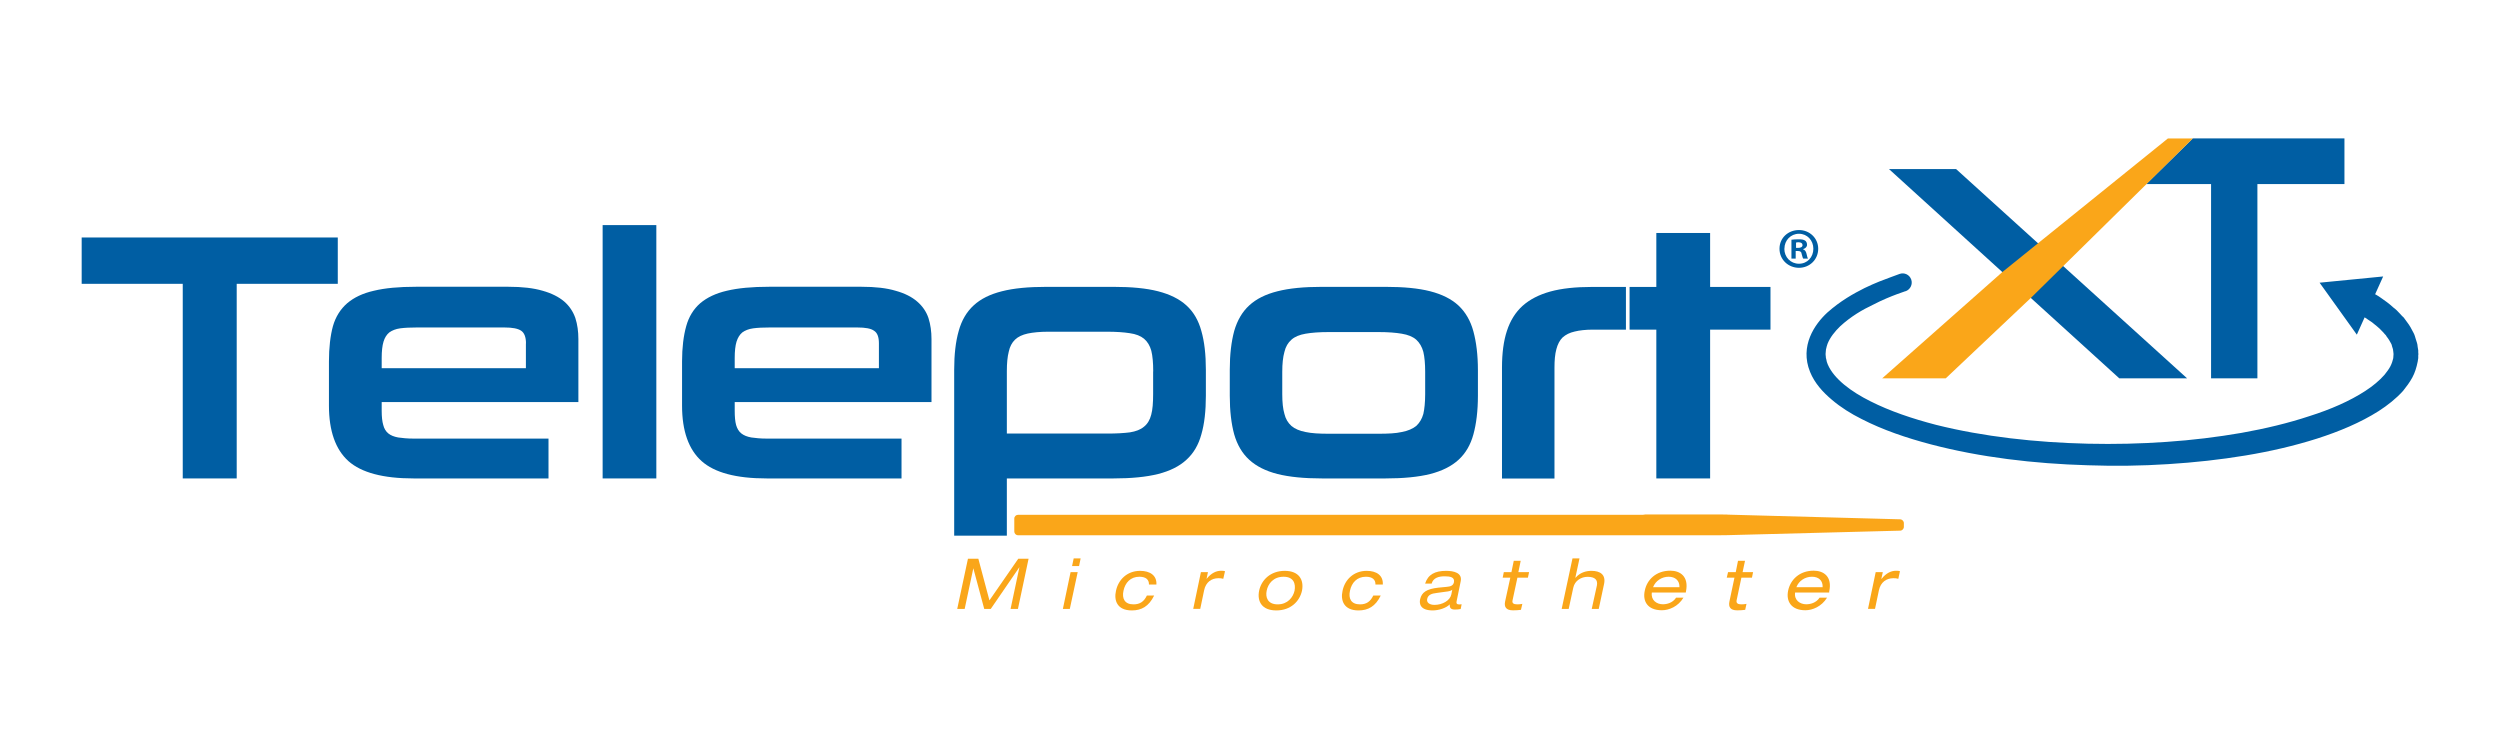
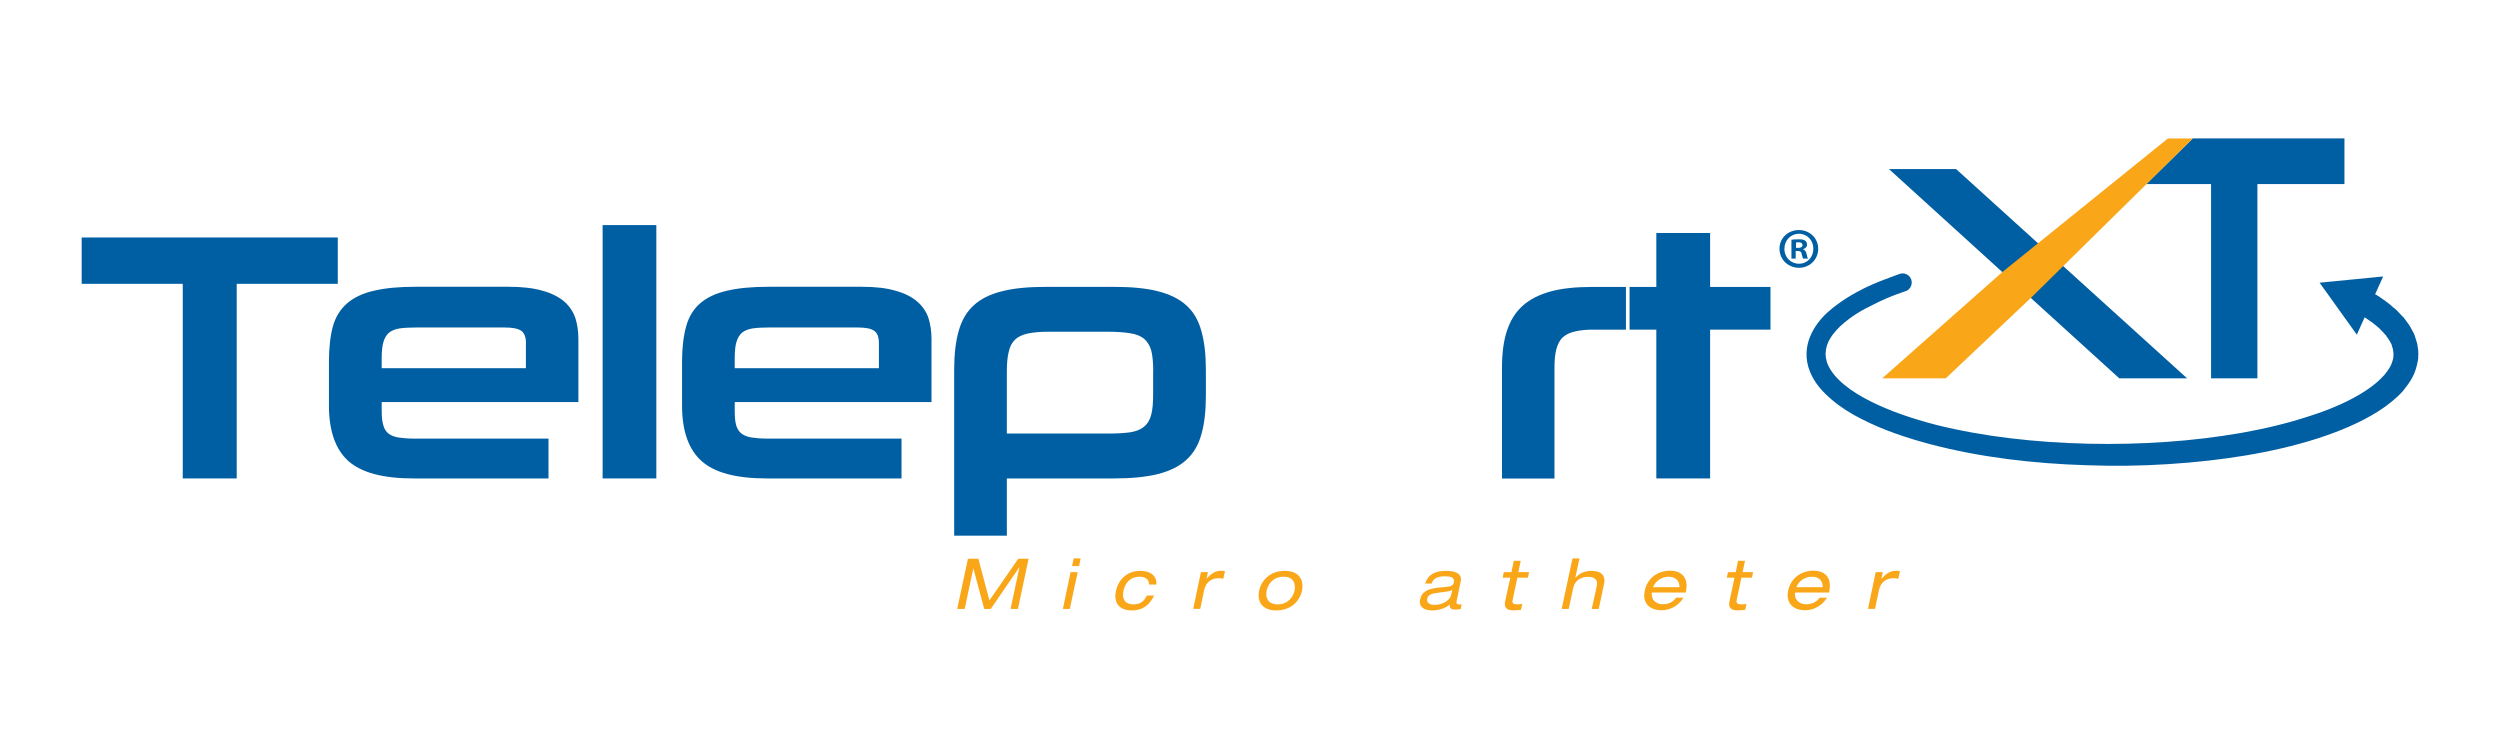
<svg xmlns="http://www.w3.org/2000/svg" id="Layer_1" version="1.1" viewBox="0 0 288.65 86.46">
  <defs>
    <style> .st0 { fill: #005ea3; } .st1 { fill: #faa619; } </style>
  </defs>
  <g>
    <g>
      <g>
        <path class="st1" d="M117.56,64.51h1.2l-1.23,5.8h-.85l1.02-4.81h-.01l-3.3,4.81h-.75l-1.26-4.7h0l-1,4.7h-.86l1.24-5.8h1.2l1.28,4.81,3.33-4.81Z" />
        <path class="st1" d="M123.61,66.06h.82l-.91,4.25h-.8l.89-4.25ZM123.96,64.47h.81l-.18.89h-.81l.19-.89Z" />
        <path class="st1" d="M133.26,68.76c-.62,1.27-1.48,1.72-2.58,1.72-1.71,0-2.08-1.17-1.83-2.26.26-1.26,1.26-2.31,2.79-2.31,1.13,0,1.94.52,1.88,1.58h-.86c.01-.56-.34-.9-1.11-.9-1.03,0-1.64.7-1.83,1.61-.2.9.13,1.58,1.15,1.58.74,0,1.21-.31,1.55-1.02h.85Z" />
        <path class="st1" d="M138.66,66.06h.81l-.16.77h.01c.53-.67,1.12-.93,1.66-.93.2,0,.3,0,.46.05l-.2.88c-.19-.06-.34-.07-.56-.07-.8,0-1.46.46-1.65,1.39l-.45,2.15h-.81l.89-4.25Z" />
        <path class="st1" d="M148.34,65.91c1.66,0,2.23,1.05,1.99,2.29-.27,1.22-1.29,2.28-2.97,2.28s-2.23-1.06-1.98-2.28c.26-1.24,1.31-2.29,2.96-2.29ZM148.2,66.59c-1.18,0-1.79.81-1.95,1.61-.16.76.11,1.58,1.27,1.58s1.78-.82,1.95-1.58c.15-.8-.1-1.61-1.27-1.61Z" />
-         <path class="st1" d="M159.42,68.76c-.61,1.27-1.47,1.72-2.57,1.72-1.7,0-2.09-1.17-1.84-2.26.25-1.26,1.26-2.31,2.79-2.31,1.13,0,1.92.52,1.86,1.58h-.85c.02-.56-.35-.9-1.1-.9-1.04,0-1.65.7-1.84,1.61-.2.9.12,1.58,1.16,1.58.73,0,1.19-.31,1.53-1.02h.85Z" />
        <path class="st1" d="M164.54,67.39c.34-1.07,1.15-1.48,2.43-1.48.87,0,1.9.22,1.68,1.22l-.47,2.29c-.06.24.03.37.3.37.08,0,.19-.01.28-.02l-.11.55c-.22.04-.45.06-.65.06-.42,0-.65-.13-.61-.6-.42.43-1.28.7-1.97.7-1.41,0-1.58-.74-1.45-1.3.18-.78.73-1.18,2.11-1.33l.94-.09c.48-.04.76-.15.85-.52.12-.6-.42-.7-1.09-.7s-1.31.19-1.48.84h-.76ZM167.69,68.08c-.16.15-.38.2-.85.25l-.94.13c-.65.07-1.03.24-1.12.71-.08.39.25.67.85.67.91,0,1.79-.5,1.94-1.2l.11-.56Z" />
        <path class="st1" d="M174.78,64.75h.8l-.27,1.31h1.24l-.14.64h-1.21l-.56,2.61c-.08.34.12.47.56.47.17,0,.38-.02.57-.06l-.16.69c-.28.04-.58.06-.91.06-.81,0-1.05-.39-.92-1.02l.6-2.75h-.88l.13-.64h.88l.27-1.31Z" />
        <path class="st1" d="M181.56,64.47h.81l-.48,2.23h.03c.51-.6,1.21-.79,1.83-.79,1.01,0,1.67.44,1.46,1.49l-.62,2.91h-.81l.6-2.72c.11-.62-.2-.99-1.08-.99-.74,0-1.48.45-1.65,1.26l-.53,2.45h-.81l1.25-5.84Z" />
        <path class="st1" d="M190.72,68.42c-.12.88.56,1.35,1.27,1.35.46,0,1.13-.15,1.53-.76h.85c-.61,1.02-1.66,1.45-2.49,1.45-1.67,0-2.25-1.06-1.97-2.28.25-1.24,1.29-2.29,2.95-2.29,1.11,0,2.16.65,1.8,2.41l-.02.11h-3.92ZM193.91,67.8c.03-.76-.48-1.21-1.25-1.21s-1.5.45-1.8,1.21h3.04Z" />
        <path class="st1" d="M200.65,64.75h.83l-.28,1.31h1.21l-.13.64h-1.22l-.55,2.61c-.07.34.15.47.55.47.2,0,.39-.02.59-.06l-.15.69c-.28.04-.58.06-.92.06-.8,0-1.03-.39-.9-1.02l.58-2.75h-.89l.15-.64h.89l.26-1.31Z" />
        <path class="st1" d="M207.26,68.42c-.12.88.56,1.35,1.29,1.35.46,0,1.13-.15,1.54-.76h.86c-.63,1.02-1.68,1.45-2.5,1.45-1.66,0-2.25-1.06-1.99-2.28.26-1.24,1.3-2.29,2.95-2.29,1.12,0,2.17.65,1.79,2.41v.11h-3.94ZM210.44,67.8c.04-.76-.45-1.21-1.23-1.21s-1.51.45-1.8,1.21h3.03Z" />
        <path class="st1" d="M216.57,66.06h.82l-.17.77h.03c.52-.67,1.12-.93,1.65-.93.22,0,.32,0,.47.05l-.19.88c-.2-.06-.35-.07-.57-.07-.81,0-1.47.46-1.67,1.39l-.45,2.15h-.81l.89-4.25Z" />
      </g>
-       <path class="st1" d="M199.46,59.41c-.23,0-.62-.01-.85-.01h-8.35c-.23,0-.43,0-.43.02s-.19.02-.43.02h-71.86c-.23,0-.43.19-.43.43v1.5c0,.23.19.43.43.43h81.06c.23,0,.62,0,.85-.01l19.94-.52c.23,0,.43-.2.43-.44v-.43c0-.23-.19-.43-.43-.44l-19.94-.54Z" />
    </g>
    <g>
      <path class="st0" d="M255.29,43.68v-22.43h-7.48l5.37-5.27h17.51v5.27h-10.05v22.43h-5.35Z" />
      <g>
        <path class="st0" d="M252.52,43.68h-7.83l-26.59-24.16h7.75l26.67,24.16Z" />
        <polygon class="st1" points="217.32 43.68 231.18 31.42 250.3 15.99 253.18 15.99 234.48 34.4 224.66 43.68 217.32 43.68" />
      </g>
    </g>
    <path class="st0" d="M279.22,40.85v-.06s-.01-.1-.01-.1v-.23s-.07-.44-.07-.44c-.01-.3-.12-.56-.2-.82-.08-.26-.15-.55-.27-.76-.23-.46-.47-.89-.73-1.22-.13-.19-.28-.37-.4-.55-.15-.13-.28-.27-.42-.43-.26-.29-.52-.55-.79-.74-.25-.22-.49-.44-.73-.61-.46-.32-.91-.67-1.21-.83-.07-.04-.11-.07-.16-.08l.93-2.06-7.34.72,4.3,6,.9-2c.27.17.52.35.85.57.34.29.8.61,1.16,1.02.11.11.2.2.3.33.11.09.19.2.26.34.19.22.33.48.48.75.08.12.09.25.13.38.04.14.11.29.11.43l.03.22v.1s.02.05.02.05v.02s-.02.29-.02.29c-.01.12-.01.25-.03.28-.05.2-.14.54-.32.88-.17.33-.42.65-.68.98-.57.65-1.33,1.29-2.23,1.87-1.77,1.15-3.98,2.12-6.42,2.89-2.44.81-5.07,1.44-7.86,1.94-2.77.48-5.69.84-8.66,1.04-2.98.21-5.99.28-9.05.21-6.02-.14-12.1-.81-17.56-2.18-2.73-.71-5.31-1.58-7.57-2.72-2.21-1.1-4.2-2.57-4.92-4.24-.09-.19-.15-.42-.18-.62-.04-.1-.05-.2-.05-.3l-.02-.16v-.07s-.01-.04-.01-.04h0c.03-.26.03-.58.08-.68l.06-.25.09-.28c.3-.75.85-1.43,1.46-2.02,1.24-1.14,2.59-1.92,3.76-2.47,1.15-.6,2.1-.97,2.76-1.22.65-.23,1.01-.36,1.01-.36h.04c.54-.21.82-.8.63-1.35-.2-.56-.8-.84-1.35-.64,0,0-.38.13-1.06.39-.69.25-1.72.63-2.98,1.24-1.25.63-2.76,1.46-4.3,2.83-1.45,1.34-3.21,3.84-1.99,6.85.53,1.31,1.48,2.34,2.51,3.21,1.03.88,2.2,1.61,3.44,2.23,2.45,1.26,5.17,2.18,8.01,2.93,5.68,1.49,11.89,2.23,18.1,2.41,3.08.11,6.23.07,9.27-.13,3.06-.19,6.06-.52,8.95-1,2.89-.48,5.65-1.12,8.26-1.95,2.58-.83,5-1.84,7.1-3.17,1.04-.67,2.02-1.44,2.83-2.34.39-.49.76-.98,1.06-1.53.3-.55.49-1.15.63-1.86.04-.19.03-.29.06-.39v-.35s.01-.02.01-.02c0,.02.01-.21.01-.14Z" />
  </g>
  <g>
    <g>
      <path class="st0" d="M21.1,55.24v-22.47h-11.67v-5.35h29.57v5.35h-11.67v22.47h-6.23Z" />
      <path class="st0" d="M44.07,46.42v1.02c0,.68.06,1.23.18,1.63.1.41.3.74.58.97.28.23.66.38,1.14.47.47.07,1.07.13,1.77.13h15.59v4.6h-15.59c-3.5,0-6.01-.67-7.51-2-1.49-1.34-2.25-3.48-2.25-6.41v-5.1c0-1.59.16-2.97.46-4.07.31-1.09.88-1.98,1.65-2.65.78-.66,1.79-1.15,3.08-1.44,1.27-.31,2.88-.46,4.85-.46h10.69c1.58,0,2.89.15,3.94.46,1.04.29,1.88.72,2.49,1.24.61.53,1.03,1.17,1.29,1.91.24.75.35,1.56.35,2.43v7.27h-22.72ZM60.73,39.65c0-.74-.2-1.22-.55-1.46-.38-.26-1.02-.38-1.94-.38h-10.11c-.76,0-1.4.03-1.93.1-.51.07-.93.24-1.25.47-.31.26-.53.6-.67,1.07-.14.46-.21,1.09-.21,1.89v1.17h16.65v-2.86Z" />
      <path class="st0" d="M69.58,55.24v-29.25h6.2v29.25h-6.2Z" />
      <path class="st0" d="M84.83,46.42v1.02c0,.68.05,1.23.16,1.63.12.41.31.74.6.97.29.23.66.38,1.15.47.48.07,1.07.13,1.77.13h15.58v4.6h-15.58c-3.51,0-6.01-.67-7.5-2-1.5-1.34-2.26-3.48-2.26-6.41v-5.1c0-1.59.17-2.97.48-4.07.3-1.09.85-1.98,1.62-2.65.78-.66,1.81-1.15,3.07-1.44,1.3-.31,2.91-.46,4.87-.46h10.69c1.57,0,2.9.15,3.92.46,1.06.29,1.89.72,2.49,1.24.62.53,1.06,1.17,1.31,1.91.24.75.35,1.57.35,2.43v7.27h-22.73ZM101.48,39.65c0-.74-.18-1.22-.56-1.46-.35-.26-.99-.38-1.93-.38h-10.11c-.78,0-1.41.03-1.92.1-.52.07-.93.24-1.25.47-.31.26-.52.6-.67,1.07-.14.46-.21,1.09-.21,1.89v1.17h16.65v-2.86Z" />
      <path class="st0" d="M128.58,33.12c2.06,0,3.77.16,5.13.51,1.36.35,2.46.89,3.27,1.63.82.74,1.4,1.74,1.73,2.96.35,1.22.52,2.72.52,4.48v2.99c0,1.76-.17,3.26-.52,4.46-.33,1.22-.91,2.2-1.73,2.94-.81.75-1.9,1.29-3.27,1.64-1.36.34-3.07.51-5.13.51h-12.33v6.61h-6.08v-19.15c0-1.76.17-3.26.52-4.48.33-1.22.92-2.22,1.73-2.96.81-.75,1.9-1.29,3.26-1.63,1.36-.35,3.06-.51,5.14-.51h7.76ZM133.15,42.88c0-.98-.07-1.78-.22-2.38-.16-.59-.44-1.05-.84-1.39-.4-.33-.94-.54-1.65-.64-.7-.11-1.57-.17-2.64-.17h-6.77c-.95,0-1.74.08-2.37.21-.62.14-1.11.36-1.47.71-.36.35-.6.81-.72,1.39-.15.58-.22,1.34-.22,2.23v7.22h11.59c1.07,0,1.93-.05,2.62-.14.68-.11,1.22-.31,1.62-.65.4-.31.69-.79.84-1.39.16-.58.22-1.39.22-2.39v-2.61Z" />
-       <path class="st0" d="M152.61,55.24c-2.05,0-3.74-.17-5.11-.51-1.36-.35-2.44-.89-3.26-1.64-.81-.74-1.39-1.72-1.74-2.94-.33-1.2-.51-2.7-.51-4.46v-2.99c0-1.76.18-3.26.51-4.48.35-1.22.93-2.22,1.74-2.96.81-.75,1.9-1.29,3.26-1.63,1.37-.35,3.05-.51,5.11-.51h7.38c2.07,0,3.78.16,5.14.51,1.36.35,2.45.89,3.27,1.65.81.76,1.39,1.76,1.72,2.99.33,1.22.52,2.71.52,4.48v2.94c0,1.76-.19,3.26-.52,4.46-.33,1.22-.91,2.2-1.72,2.94-.82.75-1.91,1.29-3.27,1.64-1.36.34-3.08.51-5.14.51h-7.38ZM164.55,42.92c0-.92-.07-1.7-.21-2.29-.16-.6-.44-1.06-.82-1.41-.4-.35-.95-.57-1.67-.69-.69-.12-1.59-.19-2.68-.19h-5.76c-1.09,0-1.98.07-2.67.19-.69.12-1.24.34-1.63.69-.4.35-.67.81-.81,1.41-.17.6-.25,1.37-.25,2.29v2.6c0,.94.08,1.69.25,2.27.14.58.41,1.03.81,1.39.39.33.94.57,1.63.7.69.15,1.58.2,2.67.2h5.76c1.08,0,1.99-.04,2.68-.2.71-.13,1.27-.38,1.67-.7.38-.36.66-.81.82-1.39.13-.58.21-1.34.21-2.27v-2.6Z" />
      <path class="st0" d="M173.42,55.24v-12.81c0-1.66.19-3.08.57-4.23.38-1.17.98-2.14,1.81-2.89.83-.74,1.9-1.29,3.2-1.65,1.31-.36,2.9-.53,4.78-.53h3.95v4.93h-3.81c-.83,0-1.55.08-2.11.22-.58.13-1.03.36-1.39.68-.33.32-.57.78-.72,1.35-.16.58-.22,1.29-.22,2.15v12.79h-6.08Z" />
      <path class="st0" d="M191.24,55.24v-17.18h-3.09v-4.93h3.09v-6.23h6.21v6.23h6.97v4.93h-6.97v17.18h-6.21Z" />
    </g>
    <path class="st0" d="M209.93,28.72c0,1.25-.99,2.2-2.22,2.2s-2.25-.94-2.25-2.2,1.01-2.16,2.25-2.16,2.22.95,2.22,2.16ZM206.02,28.72c0,.97.72,1.73,1.69,1.73s1.66-.76,1.66-1.73-.71-1.73-1.66-1.73-1.68.76-1.68,1.72ZM207.35,29.86h-.51v-2.18c.21-.03.48-.05.85-.05.41,0,.58.05.74.16.12.08.21.25.21.48s-.19.42-.45.49v.03c.2.06.33.24.39.51.07.34.12.48.17.56h-.55c-.07-.08-.1-.28-.18-.53-.02-.25-.16-.35-.44-.35h-.25v.88ZM207.37,28.62h.24c.28,0,.51-.09.51-.32,0-.2-.16-.33-.47-.33-.13,0-.24.02-.28.04v.6Z" />
  </g>
</svg>